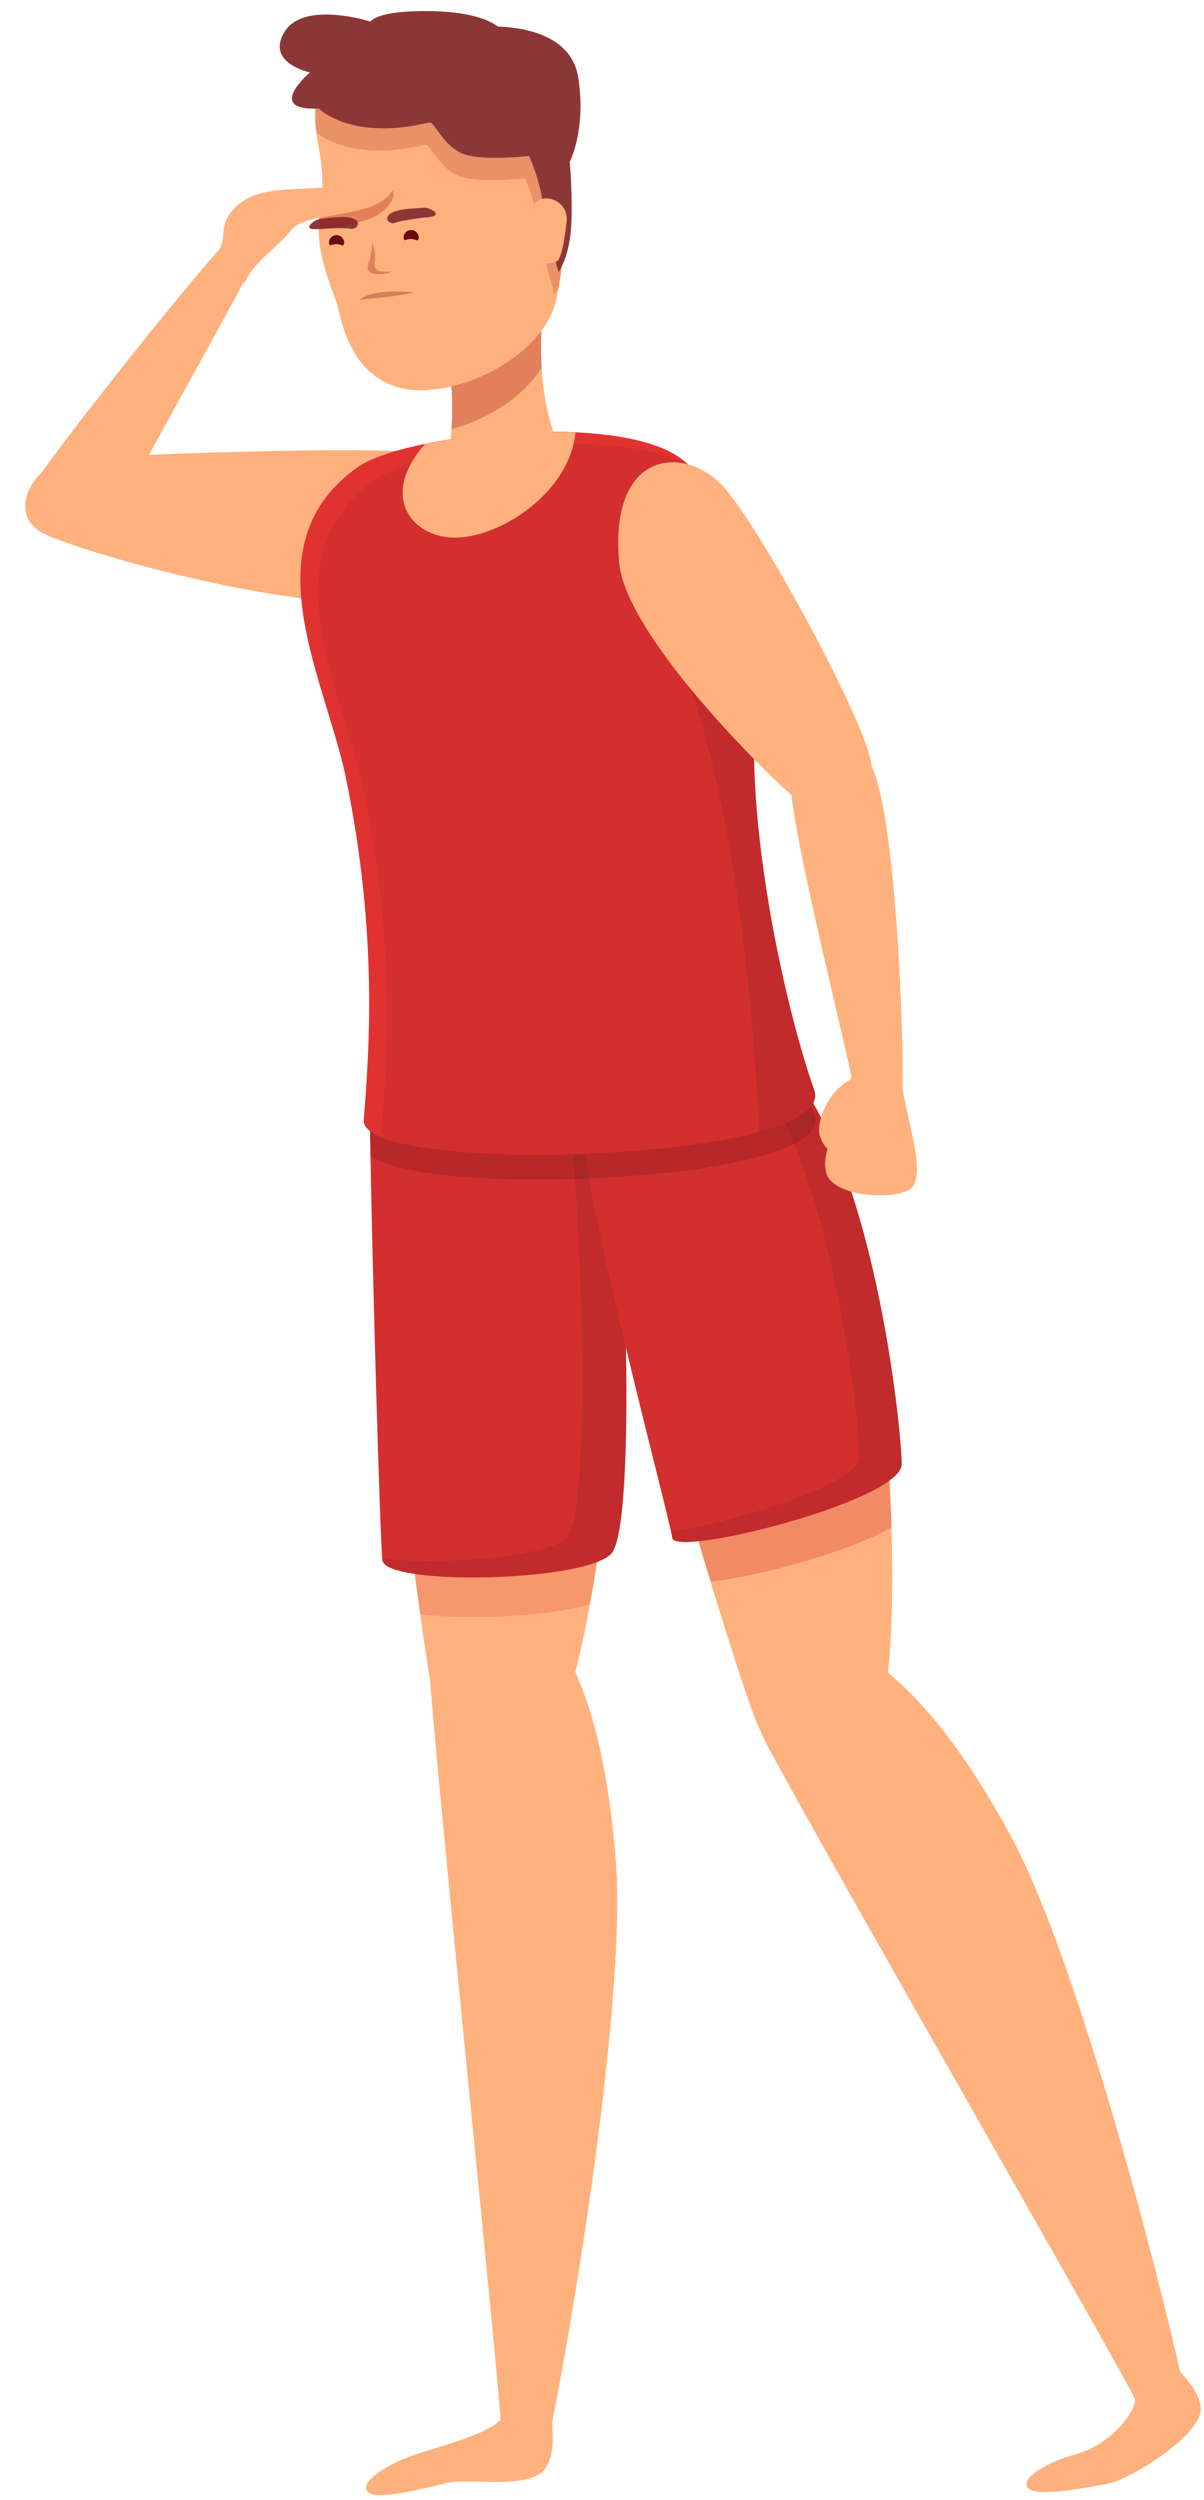
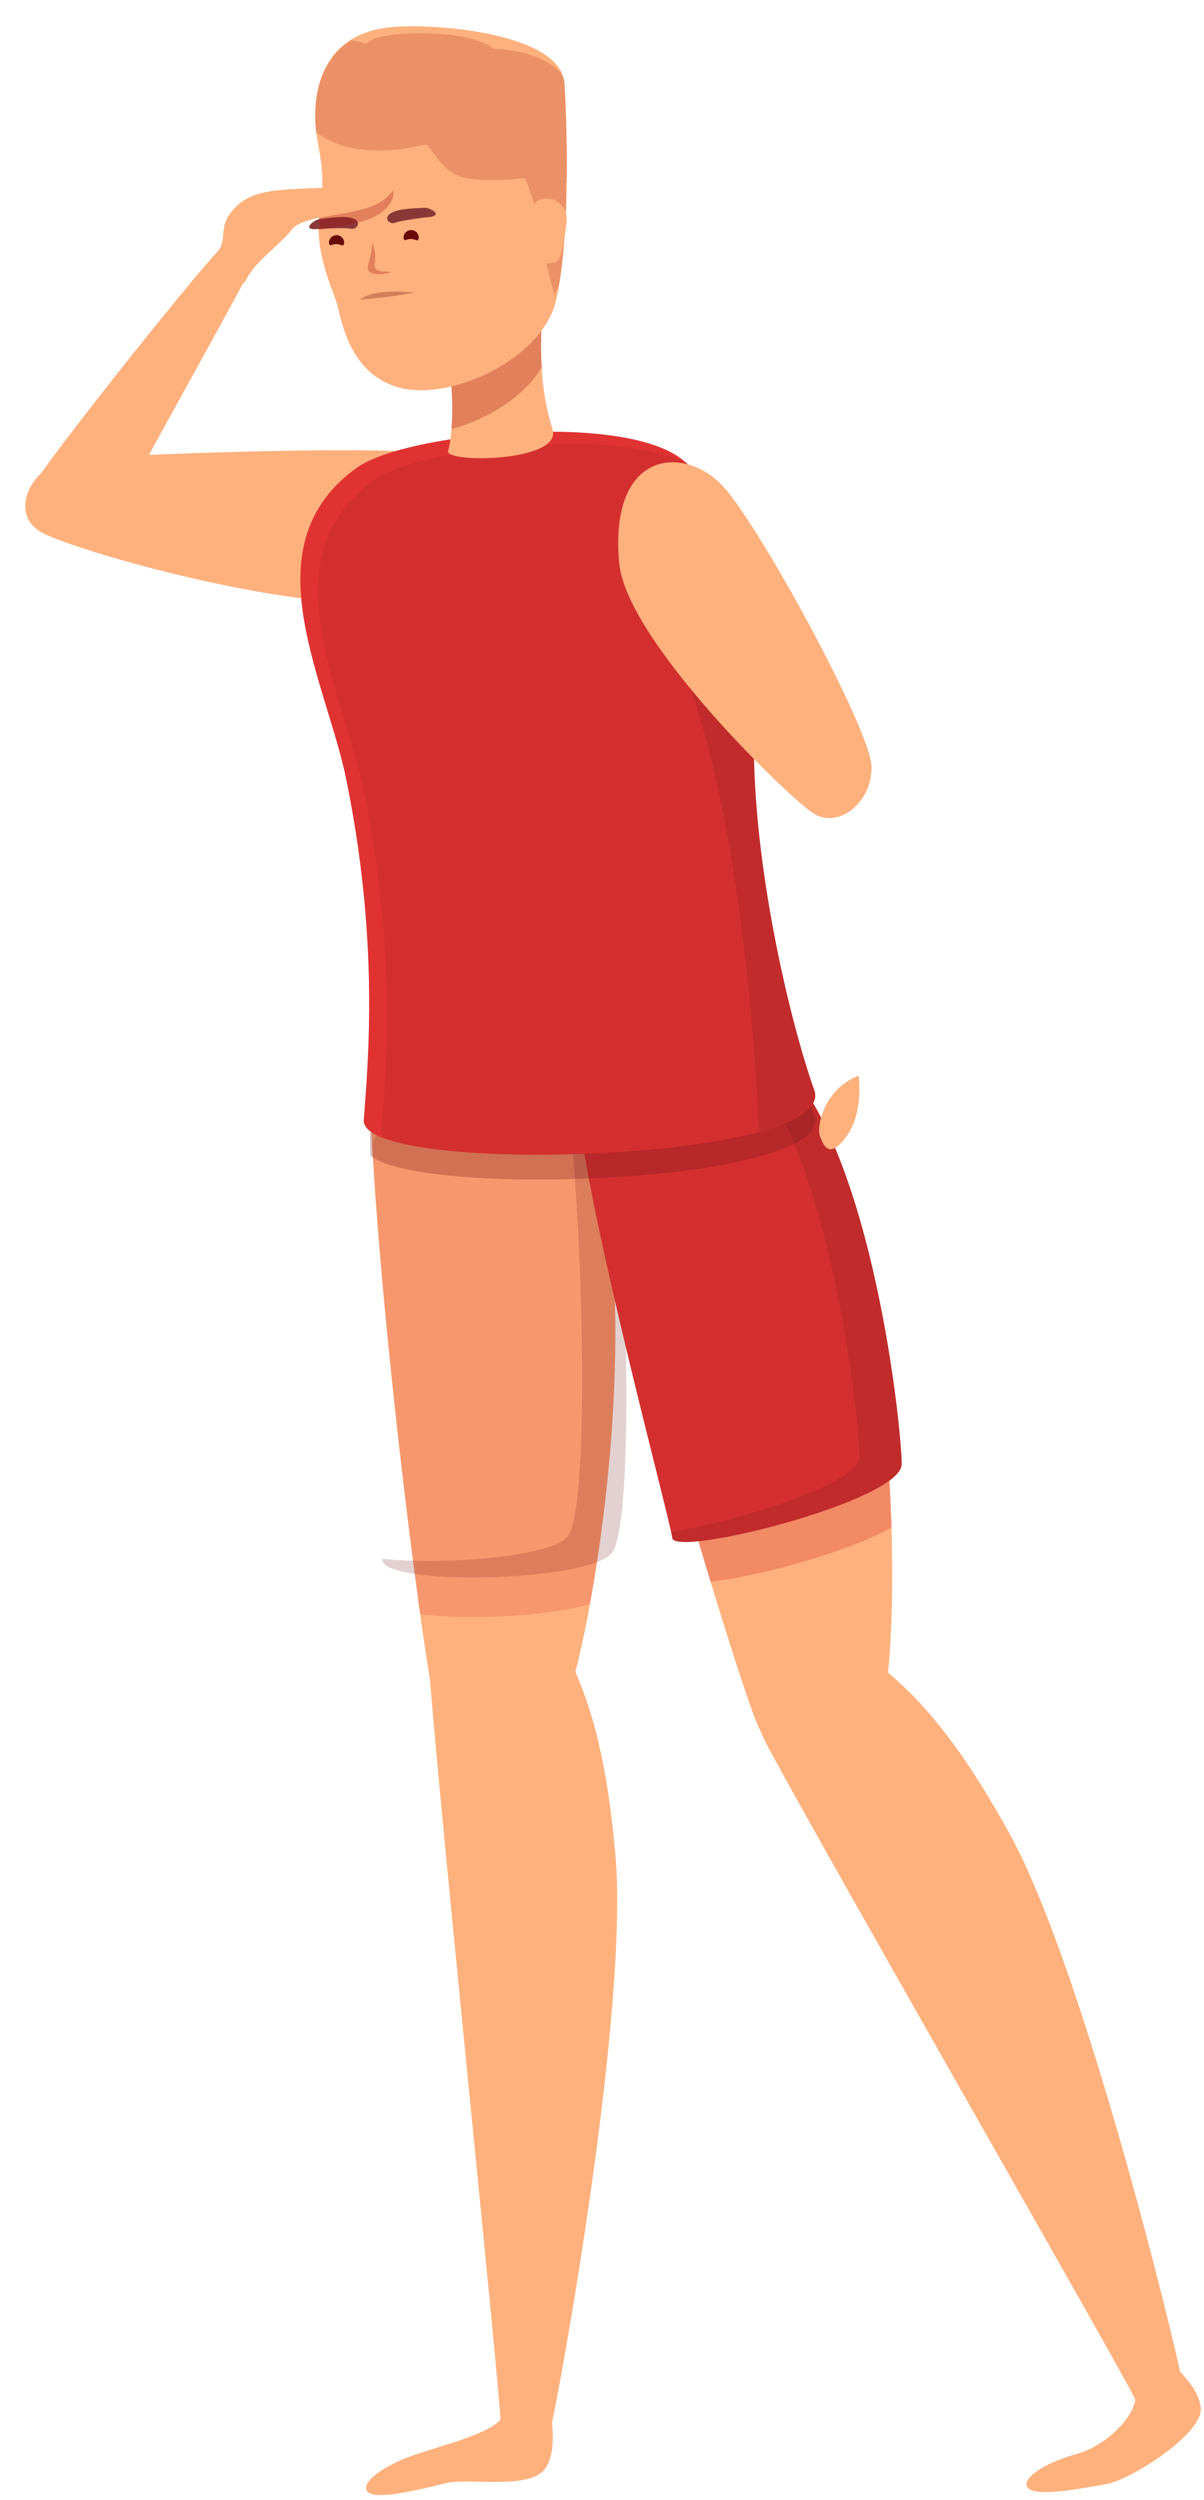
<svg xmlns="http://www.w3.org/2000/svg" height="452.9" preserveAspectRatio="xMidYMid meet" version="1.0" viewBox="138.9 23.0 218.2 452.9" width="218.2" zoomAndPan="magnify">
  <g>
    <g>
      <g id="change1_4">
        <path d="M206.121,226.166c1.848,39.124,10.076,101.578,11.977,107.521 c1.899,5.943,19.928,5.47,23.607-3.138c3.679-8.608,15.998-72.208,2.653-108.699C239.979,207.694,205.457,212.122,206.121,226.166 z" fill="#ffb17d" />
      </g>
      <g id="change1_5">
        <path d="M246.935,232.203c8.303,38.278,26.762,98.507,29.62,104.052c2.858,5.546,20.559,2.094,22.762-7.004 c2.202-9.099,3.818-73.861-15.388-107.637C277.265,208.378,243.954,218.463,246.935,232.203z" fill="#ffb17d" />
      </g>
      <g id="change1_6">
        <path d="M210.676,104.7c-17.964-0.592-50.922,0.906-58.268,1.314c-7.348,0.407-12.858,10.259-5.343,13.765 c7.513,3.507,38.71,12.19,56.487,12.357C221.329,132.304,226.739,105.231,210.676,104.7z" fill="#ffb17d" />
      </g>
      <g id="change1_7">
        <path d="M216.86,327.69c2.107,26.853,12.633,127.977,12.782,134.307c0.582,3.561,8.104,4.671,9.119,0.598 c1.477-5.931,14.116-75.284,11.682-103.385c-2.434-28.101-8.415-34.82-11.586-42.461 C235.686,309.108,215.025,304.301,216.86,327.69z" fill="#ffb17d" />
      </g>
      <g id="change1_8">
        <path d="M278.319,339.911c12.827,23.685,63.5,111.828,66.207,117.552c1.977,3.019,9.303,0.98,8.576-3.156 c-1.057-6.019-17.663-74.531-31.296-99.224c-13.633-24.694-21.826-28.405-27.826-34.1 C287.98,315.287,267.148,319.282,278.319,339.911z" fill="#ffb17d" />
      </g>
      <g id="change2_1">
        <path d="M206.361,230.533c1.527,27.136,5.665,63.237,8.693,84.897 c8.705,1.093,23.424,0.415,30.756-1.855c4.283-23.426,8.315-64.591-1.358-91.419C234.422,216.927,209.857,219.051,206.361,230.533 z" fill="#d42f2f" opacity=".2" />
      </g>
      <g id="change2_2">
-         <path d="M205.941,226.346c0.383,25.808,1.807,74.606,2.252,79.281c0.445,4.675,36.361,4.007,41.446-1.114 c5.085-5.121,2.263-75.029-1.113-85.493C245.151,208.557,205.694,209.628,205.941,226.346z" fill="#d42f2f" />
-       </g>
+         </g>
      <g id="change3_1">
        <path d="M248.527,219.02c-1-3.098-5.194-5.156-10.553-6.125 c1.235,0.895,2.149,1.93,2.539,3.138c3.374,10.463,6.197,80.372,1.112,85.493c-3.584,3.609-22.446,4.995-33.447,3.867 c0.005,0.06,0.012,0.184,0.016,0.234c0.446,4.675,36.363,4.007,41.447-1.114C254.725,299.392,251.902,229.484,248.527,219.02z" fill="#751a1a" opacity=".2" />
      </g>
      <g id="change2_3">
        <path d="M300.464,299.695c-0.632-21.533-3.81-50.075-12.97-70.897 c-1.47-2.354-3.025-4.511-4.732-6.251c-14.116-14.393-31.036,1.24-35.736,6.179c-0.249,1.128-0.351,2.282-0.09,3.477 c5.081,23.426,13.955,55.026,20.741,77.328C275.956,308.683,292.781,304.151,300.464,299.695z" fill="#d42f2f" opacity=".3" />
      </g>
      <g id="change2_4">
        <path d="M243.593,222.806c1.336,18.479,16.698,75.251,17.143,78.814 c0.445,3.562,41.599-6.726,41.577-13.379c-0.021-6.472-5.121-56.157-21.678-73.04 C264.076,198.315,243.593,222.806,243.593,222.806z" fill="#d42f2f" />
      </g>
      <g id="change3_2">
        <path d="M280.634,215.2c-4.541-4.63-9.371-6.085-13.998-5.851 c2.141,0.947,4.269,2.409,6.335,4.516c16.558,16.883,21.657,66.568,21.678,73.04c0.016,4.89-22.177,11.726-34.135,13.599 c0.11,0.502,0.196,0.92,0.22,1.116c0.446,3.562,41.599-6.727,41.577-13.379C302.292,281.768,297.192,232.083,280.634,215.2z" fill="#751a1a" opacity=".2" />
      </g>
      <g id="change3_3">
        <path d="M248.115,218.295c-4.994-9.642-42.415-8.253-42.174,8.052 c0.028,1.889,0.063,3.931,0.102,6.04c10.077,7.832,84.737,4.732,80.422-7.406c-0.379-1.064-0.791-2.402-1.194-3.678 c-1.444-2.292-2.967-4.4-4.638-6.103C268.827,203.161,255.065,212.14,248.115,218.295z" fill="#751a1a" opacity=".3" />
      </g>
      <g id="change2_5">
        <path d="M203.65,107.687c-19.171,13.641-6.524,36.865-2.31,55.031c6.458,30.41,4.228,52.929,3.488,63.182 c-0.74,10.254,86.282,7.641,81.637-5.428c-4.645-13.069-11.653-43.023-10.88-66.191c0.773-23.168-2.14-39.602-13.175-48.125 C251.375,97.635,212.443,101.431,203.65,107.687z" fill="#d42f2f" />
      </g>
      <g id="change4_1">
        <path d="M208.029,228.081c0.74-10.254,2.97-32.773-3.488-63.183 c-4.214-18.166-16.861-41.39,2.31-55.031c8.225-5.852,42.822-9.548,56.285-3.023c-0.256-0.215-0.46-0.482-0.724-0.687 c-11.036-8.522-49.968-4.725-58.761,1.53c-19.171,13.641-6.524,36.866-2.31,55.031c6.458,30.41,4.228,52.93,3.488,63.183 c-0.096,1.322,1.308,2.421,3.745,3.32C208.331,228.85,207.998,228.493,208.029,228.081z" fill="#ff3939" opacity=".3" />
      </g>
      <g id="change3_4">
        <path d="M286.466,220.473c-4.645-13.069-11.652-43.024-10.88-66.192 c0.255-7.641,0.054-14.473-0.653-20.606l-17.091-0.369c13.51,23.916,17.657,71.881,18.591,94.7 C283.357,226.108,287.577,223.598,286.466,220.473z" fill="#751a1a" opacity=".2" />
      </g>
      <g>
        <g id="change1_1">
          <path d="M218.02,79.094c3.989,12.528,2.849,23.259,2.092,25.565c-0.757,2.307,20.868,2.077,18.92-3.928 c-1.948-6.005-3.029-14.574-0.944-30.135C239.858,57.395,214.201,67.1,218.02,79.094z" fill="#ffb17d" />
        </g>
        <g id="change5_1">
          <path d="M237.073,89.56c-0.282-4.893-0.05-11.006,1.015-18.963 c1.77-13.202-23.887-3.497-20.068,8.497c2.856,8.969,3.071,16.957,2.691,21.652C227.188,99.005,233.806,94.949,237.073,89.56z" fill="#9e0f0f" opacity=".3" />
        </g>
        <g id="change1_2">
          <path d="M210.205,27.883c-14.75,1.15-14.775,14.748-13.879,19.885c0.897,5.137,1.451,7.66,0.489,14.226 c-0.962,6.565,2.401,13.526,3.163,16.064c0.76,2.538,2.044,12.673,11.303,15.163s25.931-5.085,28.423-15.897 c2.492-10.813,2.041-30.215,1.507-39.161C240.675,29.217,218.745,27.217,210.205,27.883z" fill="#ffb17d" />
        </g>
        <g id="change5_2">
          <path d="M241.211,38.162c-0.045-0.758-0.439-1.398-0.77-2.059 c-4.152-4.316-11.822-4.163-12.082-4.293c-0.335-0.168-3.013-2.686-12.568-2.784c-9.555-0.097-10.48,1.913-10.48,1.913 s-1.119-0.337-2.7-0.667c-6.618,4.12-6.96,12.372-6.38,16.683c0.75,0.629,3.503,2.671,8.634,3.177 c6.034,0.595,10.395-0.908,11.212-0.906c0.817,0.001,2.445,4.194,5.88,5.624c3.436,1.429,12.069,0.436,12.069,0.436 s1.923,4.11,2.502,8.637c0.581,4.527,2.833,12.409,2.833,12.409s0.377-0.596,0.811-1.584c0.823-4.735,1.234-10.516,1.378-16.327 c-0.078-1.278-0.149-2.118-0.149-2.118s0.135-0.327,0.201-0.466C241.686,48.955,241.464,42.385,241.211,38.162z" fill="#9e0f0f" opacity=".2" />
        </g>
        <g id="change6_1">
-           <path d="M196.662,42.661c-9.892,0.489-1.583-6.54-1.583-6.54s-8.128-1.688-4.6-7.382 c3.529-5.694,15.593-1.822,15.593-1.822s0.924-2.01,10.48-1.913c9.555,0.097,12.233,2.616,12.568,2.784s13.076-0.233,14.571,9.24 c1.495,9.473-1.53,15.252-1.53,15.252s0.576,6.647,0.234,11.998c-0.343,5.351-2.274,8.031-2.274,8.031s-2.252-7.882-2.833-12.409 c-0.579-4.527-2.502-8.637-2.502-8.637s-8.635,0.993-12.069-0.436c-3.434-1.43-5.063-5.623-5.88-5.624 c-0.817-0.001-5.178,1.501-11.211,0.906C199.591,45.515,196.662,42.661,196.662,42.661z" fill="#8c3737" />
-         </g>
+           </g>
        <g id="change5_3">
          <path d="M206.373,66.918c0,0-0.002,1.634-0.759,4.085c-0.758,2.451,3.957,1.577,4.083,1.263 c0.127-0.314-3.206,0.625-2.889-1.576C207.126,68.491,206.373,66.918,206.373,66.918z" fill="#9e0f0f" opacity=".3" />
        </g>
        <g id="change7_1">
          <path d="M213.32,66.298c0.496,0.001,0.849,0.165,1.267,0.267c0.074-0.169,0.209-0.307,0.209-0.503 c0.001-0.764-0.617-1.384-1.381-1.385c-0.764-0.001-1.385,0.617-1.386,1.381c0,0.183,0.129,0.308,0.193,0.468 C212.596,66.449,212.891,66.298,213.32,66.298z" fill="#6b0a0a" />
        </g>
        <g id="change7_2">
          <path d="M199.803,67.222c0.495,0.001,0.848,0.165,1.266,0.267c0.073-0.169,0.209-0.307,0.209-0.503 c0.001-0.764-0.616-1.384-1.381-1.385c-0.763-0.001-1.384,0.617-1.385,1.381c0,0.183,0.128,0.308,0.193,0.468 C199.079,67.373,199.375,67.222,199.803,67.222z" fill="#6b0a0a" />
        </g>
        <g id="change7_3">
          <path d="M204.156,77.287c2.267-2.133,9.809-1.306,9.809-1.306s-2.641,0.563-5.407,0.873 C205.79,77.164,204.156,77.287,204.156,77.287z" fill="#6b0a0a" opacity=".3" />
        </g>
        <g id="change6_2">
          <path d="M215.867,62.399c0,0-4.415,0.557-5.371,0.959c-0.954,0.402-2.223-0.801-0.776-1.725 c1.448-0.924,4.951-0.894,6.016-0.995C216.802,60.536,219.895,62.22,215.867,62.399z" fill="#8c3737" />
        </g>
        <g id="change6_3">
          <path d="M197.037,64.444c0,0,4.443-0.234,5.456-0.007c1.011,0.227,2.046-1.182,0.459-1.835 c-1.589-0.653-5.031-0.003-6.098,0.085C195.786,62.777,193.041,64.981,197.037,64.444z" fill="#8c3737" />
        </g>
        <g id="change1_3">
          <path d="M235.231,62.363c-0.484-5.308,6.935-3.976,6.355,0.848c-0.58,4.825-0.875,5.369-1.337,6.634 c-0.462,1.264-4.575,1.327-5.051-1.063C234.723,66.393,235.231,62.363,235.231,62.363z" fill="#ffb17d" />
        </g>
      </g>
      <g id="change1_9">
        <path d="M251.12,125.018c1.298,13.994,30.461,42.231,35.12,45.278c4.658,3.046,10.801-2.034,10.609-8.492 c-0.193-6.457-19.953-43.112-26.911-50.696C262.979,103.524,249.214,104.45,251.12,125.018z" fill="#ffb17d" />
      </g>
      <g id="change1_10">
        <path d="M144.853,111c2.265-4.267,32.561-42.53,35.762-44.749c3.201-2.219,5.668,0.792,4.631,3.548 c-1.037,2.755-18.25,33.299-23.384,43.086C156.728,122.672,138.865,122.28,144.853,111z" fill="#ffb17d" />
      </g>
      <g id="change5_4">
        <path d="M208.641,57.18c-2.69,0.737-4.651,1.705-11.536,2.102 c-0.081,0.865-0.137,1.669-0.29,2.711c-0.13,0.892-0.022,1.781-0.009,2.676c2.605-0.5,5.667-0.892,8.425-1.784 C210.651,61.134,211.394,56.426,208.641,57.18z" fill="#9e0f0f" opacity=".3" />
      </g>
      <g id="change1_11">
        <path d="M177.821,69.304c2.794-3.053,0.172-4.991,3.567-8.574c3.395-3.583,8.424-3.332,15.716-3.709 c7.292-0.377,9.204-1.383,11.957-2.137c2.753-0.754,2.01,3.955-3.41,5.705c-5.419,1.751-12.066,1.56-13.953,4.088 c-1.886,2.528-6.673,5.76-8.153,8.97C182.062,76.859,177.821,69.304,177.821,69.304z" fill="#ffb17d" />
      </g>
      <g id="change1_12">
-         <path d="M282.192,164.919c-0.044,8.402,11.587,53.709,11.828,57.274c0.278,4.119,7.569,3.171,8.292,0.778 c0.725-2.393-0.521-51.146-5.464-61.167C291.904,151.785,282.276,149.112,282.192,164.919z" fill="#ffb17d" />
-       </g>
+         </g>
      <g id="change1_13">
        <path d="M294.498,217.866c-6.286,2.431-7.637,9.208-7.004,10.932c0.634,1.724,1.698,4.395,4.854,0 C295.504,224.404,294.498,217.866,294.498,217.866z" fill="#ffb17d" />
      </g>
      <g id="change1_14">
-         <path d="M293.079,217.398c0.739,5.081-3.443,5.995-3.611,9.768c-0.167,3.771-1.517,5.446-0.838,8.301 c1.09,4.358,12.489,5.113,15.339,2.85c2.85-2.263-0.586-12.153-1.467-17.936C301.623,214.597,292.5,213.411,293.079,217.398z" fill="#ffb17d" />
-       </g>
+         </g>
      <g id="change1_15">
-         <path d="M215.939,103.426c-8.686,9.819-1.928,17.404,6.057,16.961c8.372-0.465,20.15-8.492,21.196-19.041 C234.124,100.903,223.951,101.776,215.939,103.426z" fill="#ffb17d" />
-       </g>
+         </g>
    </g>
    <g id="change1_16">
      <path d="M230.301,459.805c-0.064,3.512-10.044,5.777-16.299,7.927c-6.256,2.15-10.184,5.463-8.289,6.826 c1.895,1.363,10.107-0.768,14.131-1.743c4.025-0.976,15.249,1.353,17.926-2.702c2.677-4.056,0.195-10.536,1.444-14.079 C240.462,452.493,230.301,459.805,230.301,459.805z" fill="#ffb17d" />
    </g>
    <g id="change1_17">
      <path d="M344.191,455.943c2.183,2.752-3.781,9.846-10.156,11.611c-6.375,1.765-10.499,4.832-8.689,6.308 c1.808,1.476,10.134-0.151,14.21-0.879c4.077-0.729,17.464-8.998,16.954-13.831c-0.51-4.832-6.545-8.258-7.834-11.786 C347.388,443.839,344.191,455.943,344.191,455.943z" fill="#ffb17d" />
    </g>
  </g>
</svg>